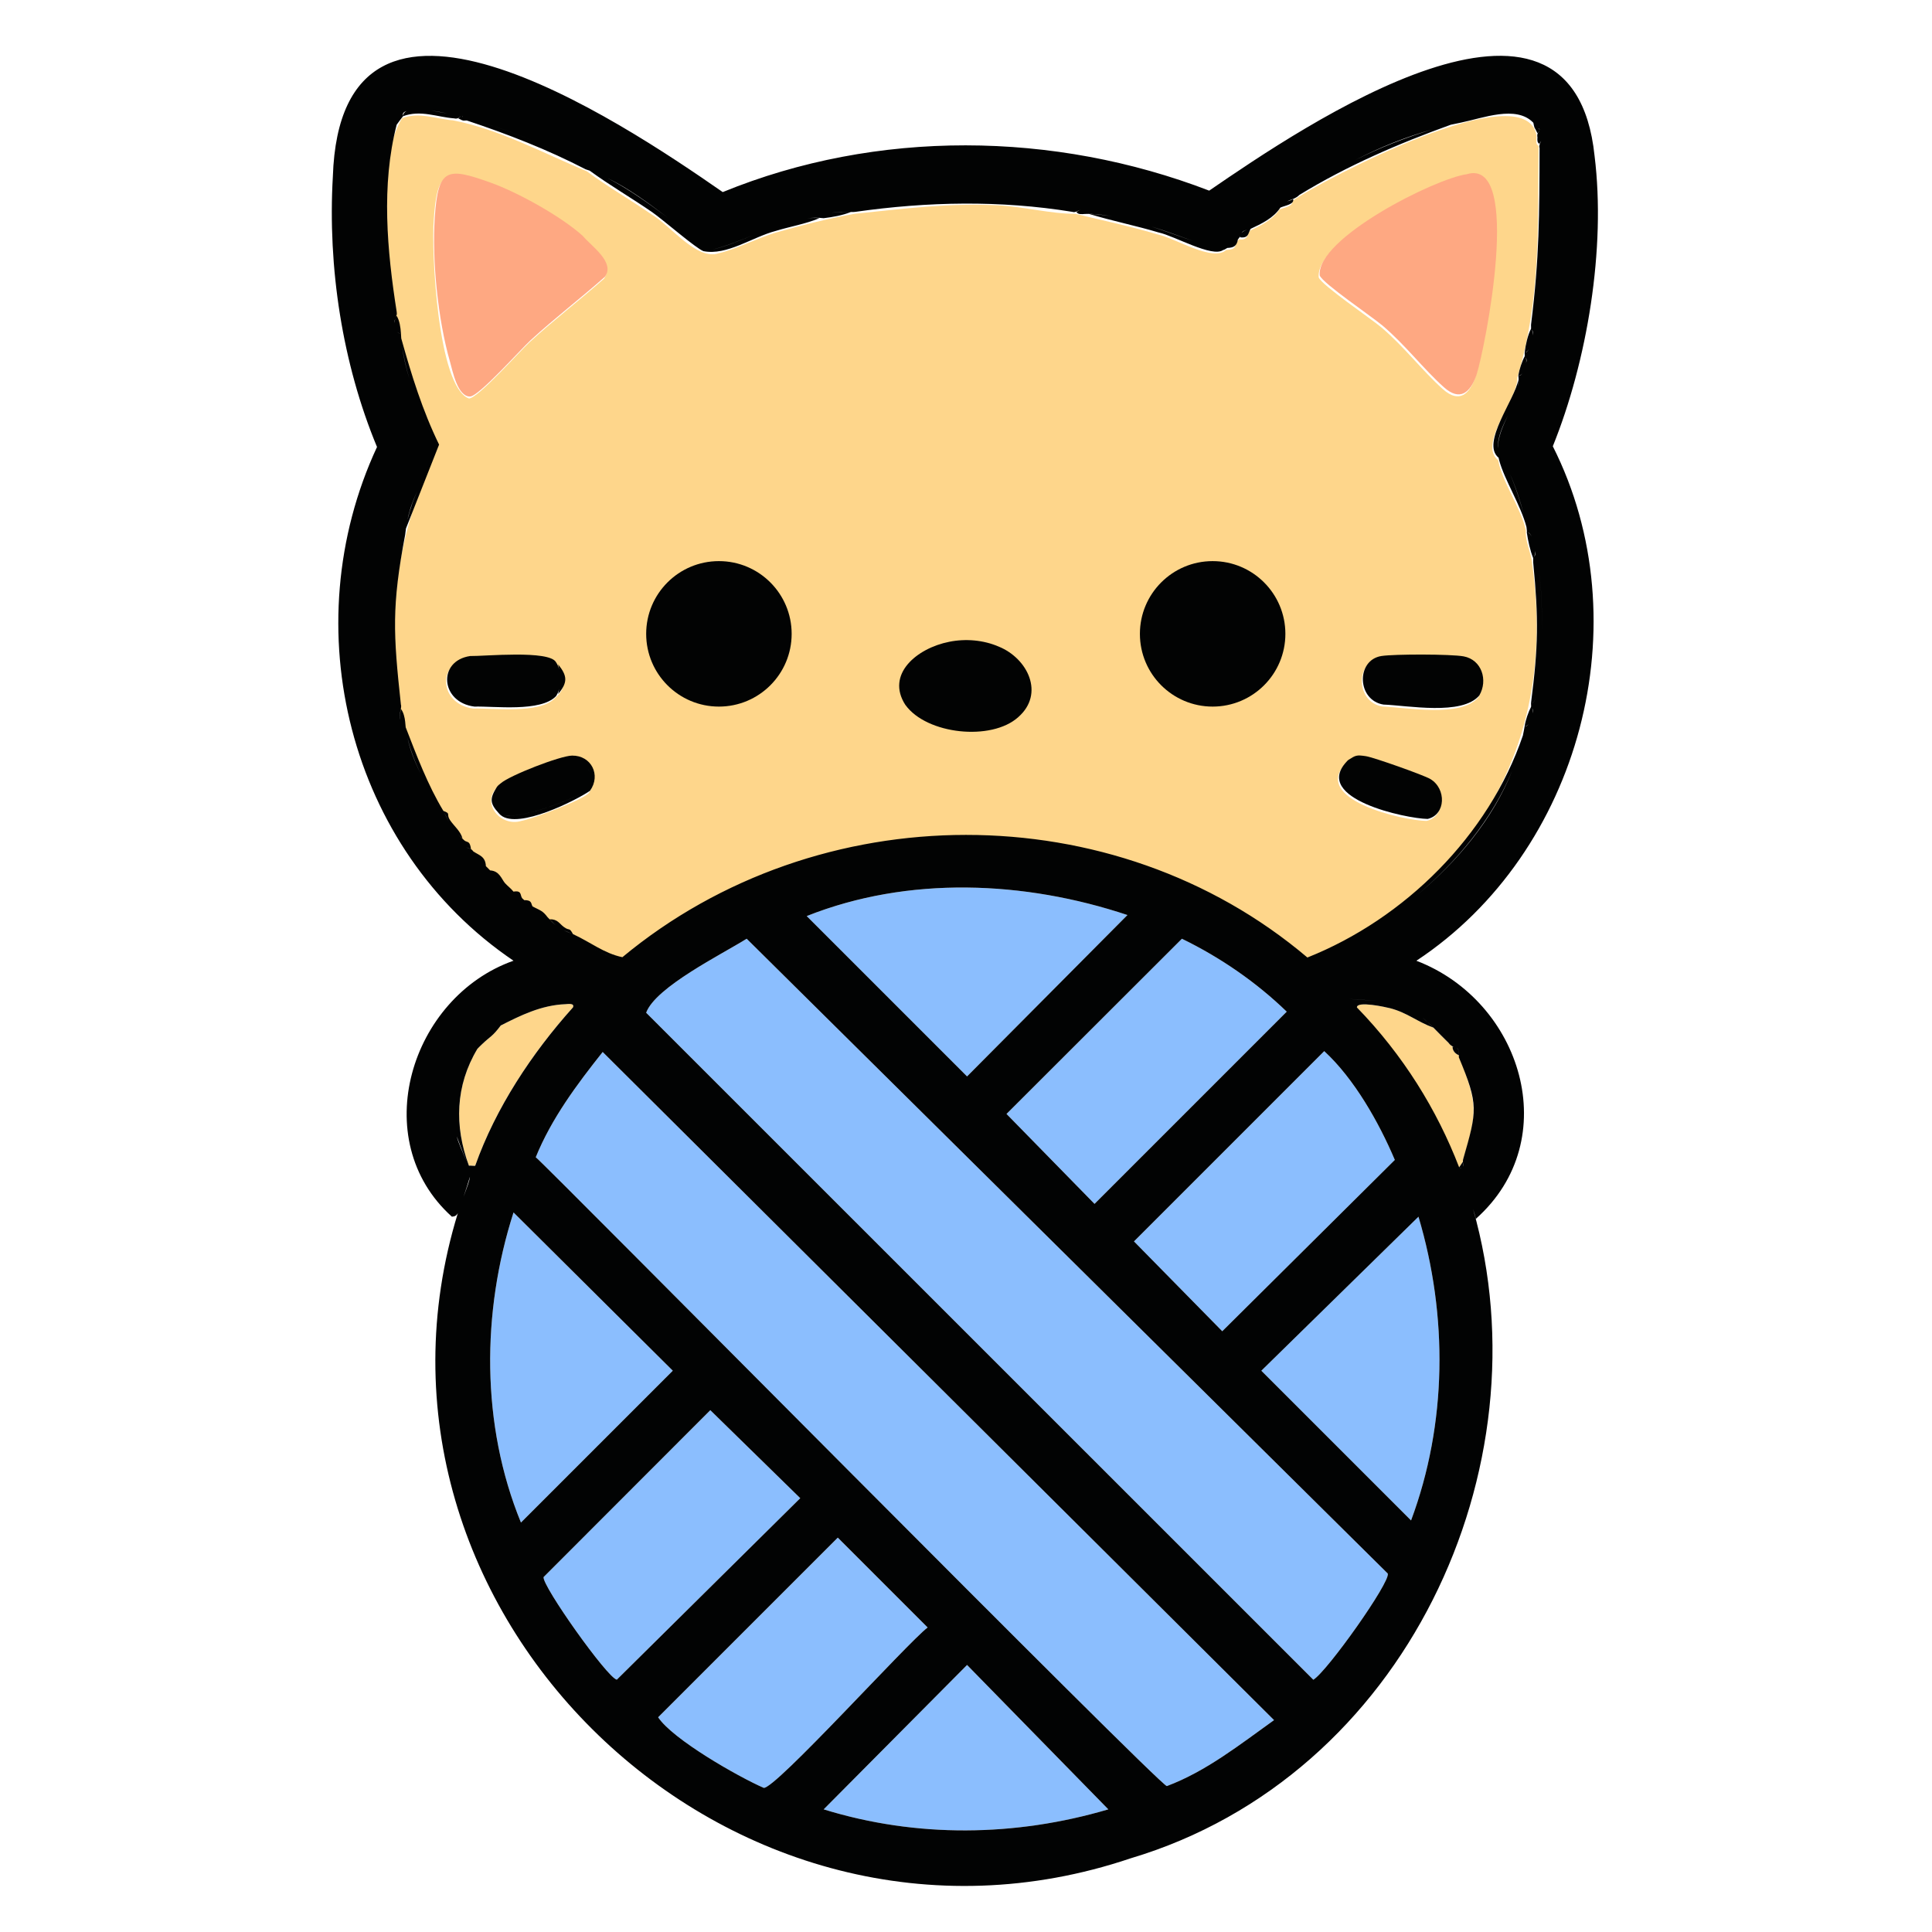
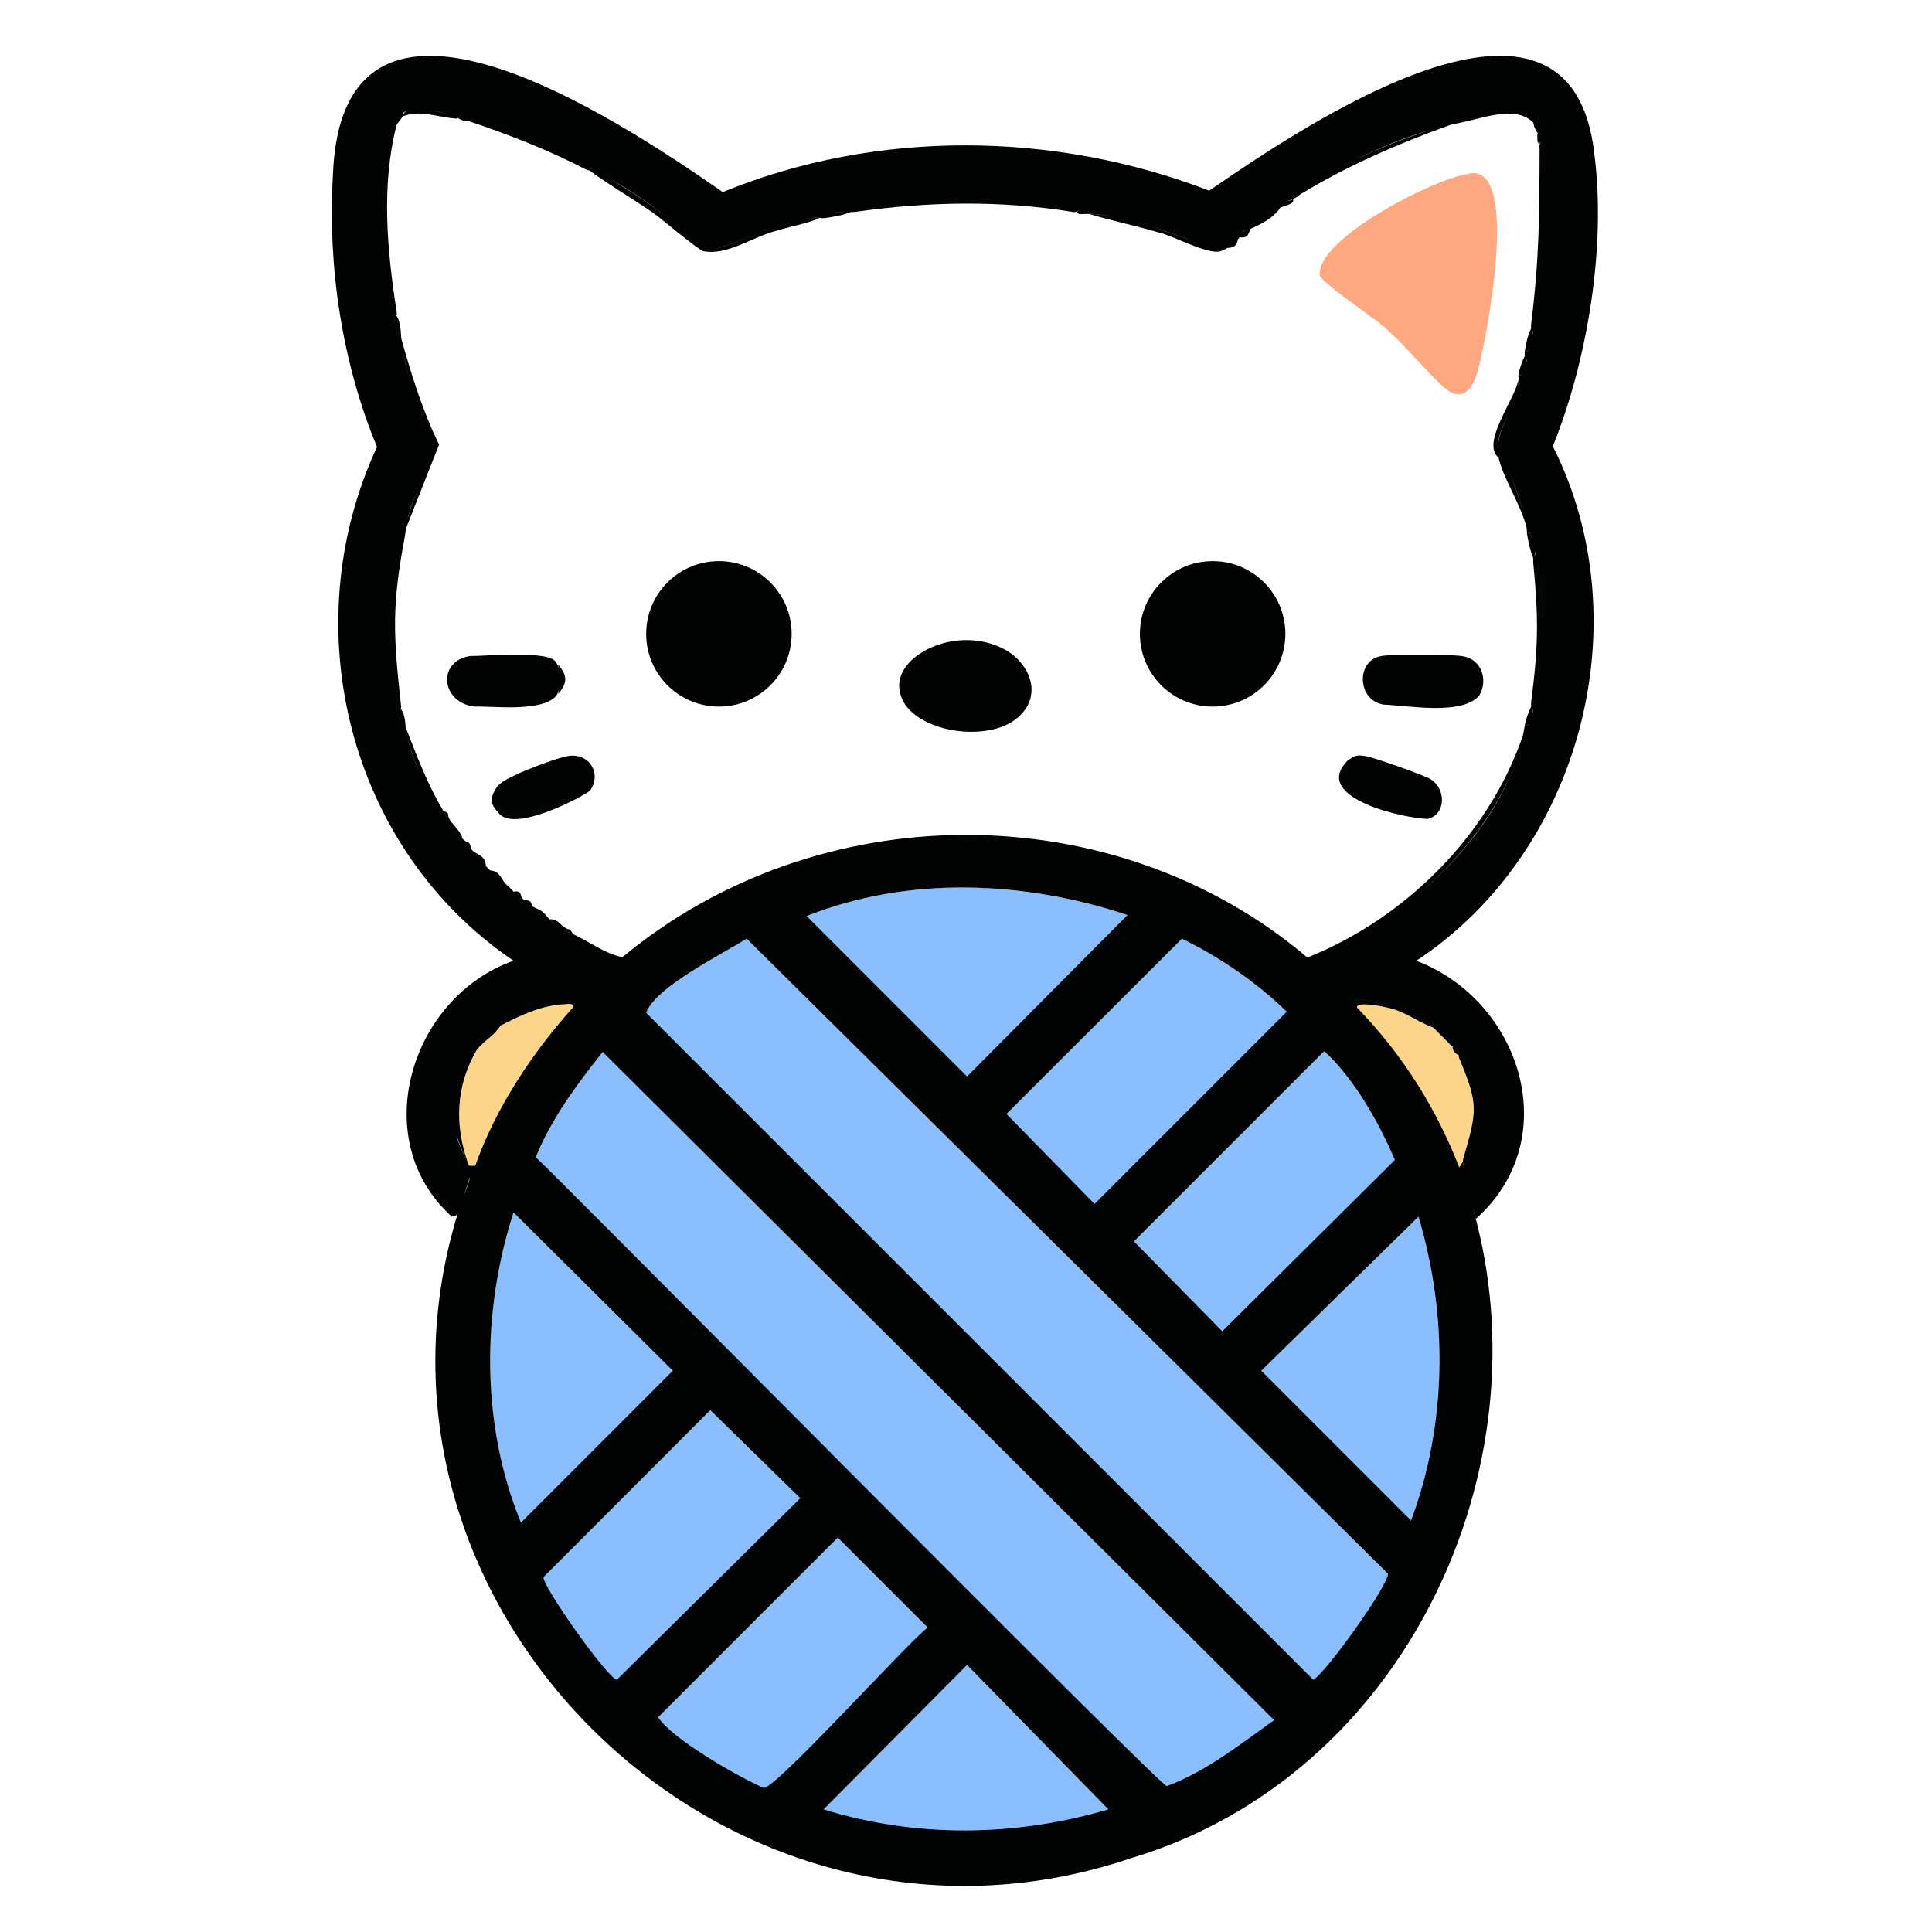
<svg xmlns="http://www.w3.org/2000/svg" id="a" viewBox="0 0 909.44 909.44">
  <defs>
    <style>.b{fill:#fed68b;}.c{fill:#8bbefe;}.d{fill:#020303;}.e{fill:#fea882;}</style>
  </defs>
  <path class="c" d="M351.48,441.88l301.77,298.82c1.43,3.83-28.44,46-35.03,50l-314.06-313.99c4.45-12.11,35.56-27.42,47.32-34.83Z" />
  <path class="c" d="M599.71,809.7c-16,11.44-31.93,24.11-50.45,31.05-2.5.77-295.21-295.27-297.07-296.01,7.41-18.23,19.35-34.25,31.51-49.55l316.02,314.51Z" />
  <path class="c" d="M623.35,494.79c14.12,12.99,25.74,33.53,33.23,51.22l-81.23,80.64-41.56-42.29,89.56-89.57Z" />
  <path class="c" d="M556.36,441.89c18.04,8.78,34.95,20.4,49.34,34.33l-90.48,90.48-41.43-42.34,82.57-82.47Z" />
  <path class="c" d="M530.72,430.73l-75.5,75.97-75.48-75.48c47.85-19.04,102.59-16.62,150.98-.49Z" />
  <path class="c" d="M334.36,663.8l42.34,41.43-86.34,85.43c-4.46-.78-35.24-44.25-34.48-48.28l78.48-78.57Z" />
  <path class="c" d="M394.36,723.8l42.29,42.29c-9.74,7.47-71.83,76.26-77.18,75.5-12.24-5.33-43-22.96-49.67-33.22l84.57-84.56Z" />
  <path class="c" d="M241.73,570.72l74.97,74.5-71.48,71.48c-18.81-45.95-18.59-98.97-3.49-145.98Z" />
  <path class="c" d="M667.71,572.72c13.88,46.54,13.53,97.35-3.49,142.99l-70.49-70.49,73.97-72.5Z" />
  <path class="c" d="M521.72,851.71c-43.74,12.9-90.29,13.51-134,0l67.5-67.97,66.5,67.97Z" />
  <path class="b" d="M674.72,483.72c3.12,3.09,5.75,5.91,9,9,.08,1.97,1.26,3.24,3,4,8.38,22.64,9.23,25.76,2,49,.42.88-1.6,3.3-2,4v1c-11.06-28.27-27.67-54.06-47.98-76.5-.11-3.21,13.7-.12,15.61.37,8.01,2.05,12.96,6.49,20.37,9.13Z" />
  <path class="b" d="M235.72,482.72c9.41-4.79,19.21-9.61,30.47-10.03.91-.03,4.45-.67,3.52,1.52-19.31,21.5-36.42,47.4-46.01,74.51-.26.22-2.16-.13-2.98,0-6.94-18.65-6.38-37.76,4-55.01,4.32-4.7,6.71-5.19,11-11Z" />
-   <path class="b" d="M213.24,56.64c21.73,4.18,42.61,15.48,63,24,9.74,7.23,20.33,13.28,30.32,20.18,9.37,5.58,21.46,21.92,31.74,18.39,7.25-1.56,18.39-7.12,26.43-9.59,12.4-3.54,24.99-6.74,37.52-8.98,23.13-2.35,43.86-5.17,67.49-3.99,11.98.57,24.86,4.05,36.51,3.99,12.26,3,26.09,5.92,38.77,9.73,8.57,1.83,25.85,13.08,32.23,7.27,5.63-.24,3.32-2.29,6-5,4.25.51,3.76-2.02,5-4,5.03-2.37,10.73-4.99,14-10,2.14-.96,6.67-1.52,6-4,14.51-10.05,109.58-60.13,115-31,.24,1.61-.78,4.08,1,5-.48,38.29,1.16,71.99-10,109,.43,10.34-18.81,31.34-9,39,1.76,10.13,10.65,22.22,13,33-.41,5.31,2.71,10.87,3,16,10.66,75.07-19.01,138.58-85.7,175.81-3.66,2.18-17.52,10.71-20.6,10.2-90.98-77.1-230.14-76.77-322.45-.15-8.64-1.8-14.98-7.07-23.25-10.86-1.92-3.47-1.43-1.31-4.21-3.3-2.3-1.64-2.92-3.76-6.79-3.7-2.75-3.15-3.72-4.11-8-6-.85-1.18-.07-3.07-4-3-2.39-1.39-.26-4.72-5-4-1.46-1.76-2.91-2.75-4-4-1.62-1.86-2.55-5.75-7-6l-2-2c-.23-5.52-4.51-5.09-7-8-.67-4.86-2.3-2.57-4-5-.86-3.41-3.97-5.84-5.87-8.65s.6-3.02-3.13-4.35c-8.86-14.66-15.15-31.83-20-48-6.23-45.47-2.11-82.26,17.97-124.44-9.56-19.17-15.19-40.04-19.97-60.56-.26-10.84-3.49-21.61-3.99-32.51.06-19.59-3.16-44.26,6.99-61.49,8.19-3.12,16.26.45,24,1ZM273.89,112c-10.13-9.15-30.48-20.48-43.4-25.1-20.54-7.35-24.73-6.93-26.29,16.21-1.25,14.95,1.86,79.19,16.54,84.47,4.16,0,23.85-22.18,28.49-26.44,11.3-10.38,23.58-19.77,35.06-29.93,4.9-6.81-6.34-14.35-10.41-19.2ZM690,82.91c-14.98,2.02-70.95,30.19-69.25,47.71,1.64,3.82,24.38,19.19,29.51,23.51,10.69,9.02,19.26,20.41,28.94,29.06,7.65,6.83,12.49,2.45,15.34-5.75,4.08-12.16,21.83-103.04-4.54-94.53ZM261.24,328.64c7.18-6.19,4.24-12.99-2.22-18.24-3.49-1.37-33.28-1.39-38.2-.67-15.49,2.28-13.98,21.83,2.02,23.8,9.45-.26,31.15,2.66,38.39-4.89ZM695.87,328.28c4.18-7.18,1.15-16.82-7.37-18.4-5.91-1.1-32.62-1.12-38.7-.17-12.05,1.89-11.59,20.88,1,22.87,11.4.43,36.95,5.29,45.06-4.29ZM235.24,369.64c-9.77,7.26-.1,19.99,10.26,16.75,4.7-.74,29.45-9.98,31.76-13.23,5.27-7.44.58-16.67-8.46-16.56-5.55.07-29.35,9.32-33.56,13.04ZM634.24,358.64c-18.58,17.47,26.62,27.74,37.29,27.78,8.63-1.98,8.93-14.28,1.24-18.82-3.15-1.86-26.65-10.18-30.28-10.73-4.49-.67-4.81-.41-8.25,1.76Z" />
  <path class="e" d="M690.48,81.99c26.5-8,8.58,81.94,4.54,94.53-2.86,8.21-7.7,12.59-15.34,5.76-9.68-8.65-18.25-20.04-28.94-29.06-5.12-4.32-27.87-19.69-29.51-23.51-1.73-17.51,54.22-45.66,69.25-47.71Z" />
-   <path class="e" d="M274.36,111.08c4.05,4.86,15.31,12.37,10.4,19.2-11.49,10.17-23.76,19.55-35.06,29.93-4.64,4.26-24.33,26.44-28.49,26.44-5.86,0-8.11-11.93-9.42-16.51-5.63-19.62-8.49-47.61-7.12-67.96,1.56-23.14,5.75-23.56,26.29-16.21,12.91,4.62,33.27,15.95,43.4,25.1Z" />
  <path class="d" d="M730.95,210.06c16.13-39.89,25.07-93.07,19.65-136.71-10.45-100.17-137.13-13.99-181.4,16.39-72.96-28.08-156.41-29-228.99.68-48.99-34.03-179.82-121.47-183.53-7.24-2.47,42.58,4.46,87.93,20.79,127.22-39.42,84.76-13.46,189.22,64.25,241.83-48.5,17.13-69.23,84.32-29,120.5.09-.13,1.81.22,2.8-1.67,0,0,0,0,0,0-57.33,186.48,127.97,367.36,316.72,303.69,129.56-38.67,195.89-183.89,161.17-305.65.52,1.6.97,3.16,1.31,4.64,42.04-37.42,21.47-102.6-27.99-121.49,77.43-51.14,105.95-159.59,64.22-242.17ZM721.56,334.91c-.02.21-.08.56-.17.98.13-.98.1-1.87-.13-2.47.2.34.37.82.3,1.5ZM721.54,156.89c-.02.25-.07.61-.13,1.03.08-1.14,0-2.13-.31-2.73.25.34.51.87.44,1.7ZM720.95,252.56c-.57-1.13-1.25-1.89-1.97-1.88.79-.09,1.44.69,1.97,1.88ZM722.68,260.41c.05.79-.23,1.36-.5,1.74.32-.64.43-1.65.4-2.82.05.44.09.82.11,1.08ZM725.81,297.16c.14-11.34-.35-22.6-1.56-28.47,1.22,5.85,1.71,17.11,1.56,28.47ZM724.18,268.37c-.03-.14-.06-.29-.09-.43.03.14.06.28.09.43ZM725.44,64.79s-.03-.02-.05-.02c.02,0,.03.01.05.02ZM725.14,64.71c-.06,0-.1-.02-.17-.03.06,0,.11.02.17.03ZM724.72,60.73c.02.05.03.1.04.15-.14-.1-.38-.16-.75-.18.33-.04.62-.05.71.04ZM400.12,99.81c-1.6.11-5.69-.08-8.77.31,2.72-.38,6.33-.32,8.77-.31ZM354.92,110.49c-6.76,2.79-13.41,5.58-19.56,6.98,6.24-1.49,12.85-4.24,19.56-6.98ZM314.24,102.39c-9.22-6.87-18.57-13.64-28.62-18.72,10.09,4.85,19.41,11.76,28.62,18.72ZM217.73,55.18c-.03-.23-.08-.39-.16-.49.05.01.09.02.14.04.01.16.01.31.01.45ZM213.73,54.25c-.06-.16-.16-.28-.27-.37.12.09.21.22.27.37ZM210.58,53.4c-1.43-.2-4.48-.86-7.81-1.35,3.03.4,5.9.96,7.81,1.35ZM190.39,52.7c.3-.17.64-.32,1.01-.44-.98.48-1.59,1.21-1.66,2.27-.05-.4-.38-1.23.65-1.83ZM184.82,146.42c-.41-.62-.03-1.85-.25-3-1.96-11.18-3.48-23.58-4.03-36.11.55,12.53,2.06,24.94,4.03,36.11.22,1.16-.16,2.39.25,3ZM203.6,205.64c.16.52.3,1.04.41,1.57-.12-.53-.25-1.05-.41-1.57ZM196.97,190.97s-.01-.04-.02-.06c0,.02.01.04.02.06,1.96,5.37,4.85,9.53,6.37,13.9-1.53-4.37-4.42-8.53-6.37-13.9ZM189.28,163.13c.8,5.36,2,10.39,3.53,15.49-1.57-5.12-2.83-10.17-3.53-15.49ZM193.25,180.03c.03.1.06.2.09.3-.03-.1-.06-.2-.09-.3ZM196.39,231.26c-1.79,4-3.25,7.91-4.59,13.48,1.09-5.25,2.67-9.32,4.59-13.48ZM185.99,150.07c-.13.58-.18,1.27-.15,2-.04-.39-.06-.75-.07-1.04.07-.38.14-.69.22-.96ZM186.47,58.71c-.07-.01-.16-.02-.25-.03.09,0,.18.02.25.03ZM180.5,106.31c0,.12,0,.24.01.36,0-.12,0-.24-.01-.36ZM205.66,377.51s-.01-.02-.02-.03c0,.01.01.02.02.03.97,1.51.56,2.21.72,2.78-.16-.57.24-1.27-.72-2.78ZM191.74,347c1.42,6.1,3.62,11.81,6.37,17.35-2.81-5.56-5.09-11.28-6.37-17.35ZM206.46,380.47c.07.12.18.24.35.37-.17-.13-.28-.25-.35-.37ZM219.29,398.73s.08.06.12.09c-.04-.03-.08-.05-.12-.09ZM237.72,415.72c-1.62-1.86-2.55-5.75-7-6l-2-2c-.22-4.79-3.43-5.16-6-7-.81-1.41-2.31-1.26-3.25-1.86.66.39,1.57.41,2.25.86-.57-4.02-1.57-3.04-3-4-1.12-.97-2.09-1.9-2.97-2.84.59.6,1.24,1.21,1.97,1.84-.86-3.41-3.97-5.84-5.87-8.65-1.95-2.88.6-3.02-3.13-4.35,1.01,2.01,1.84,3.72,2.7,5.27-.91-1.57-1.76-3.28-2.7-5.27-7.3-12.03-12.62-26.11-17.75-39.36-.1-.87-.19-1.75-.25-2.64-.17-1.81-.79-4.58-2-6,.04.52-.96,3.3-.36,4.9-.88-1.86.94-5.56.36-6.9-3.63-33.55-4.36-46.38,2-80,.11-1.02.23-1.99.37-2.93l15.6-39.51c-7.81-15.98-13.05-32.9-17.81-50-.07-.85-.12-1.7-.16-2.57-.72.37-1.28.09-1.71-.51.45.58,1.03.83,1.71.51-.15-2.4-.64-5.99-2-8-.16.09-.29.26-.4.46.35-.74.62-1,.4-2.46-4.5-28.7-7.35-59.53,0-88,.96-1.35,1.98-2.7,3-4,8.19-3.12,16.26.45,24,1,2.08.49,2.41-.69,3.18-1-.3.19-.69.53-1.18,1l2,1c0-.06,0-.11,0-.16.13.28.6.27,1.99.16,0,0,0,0,0,0,0,0,0,0,0,0,19.18,6.38,38.05,13.7,56,23-.07-.5-.59-1.13-1.46-1.85.88.73,1.39,1.35,1.46,1.85.62.19,1.24.4,1.85.61,9.51,6.96,19.77,12.87,29.46,19.57,4.96,3.43,20.67,17.13,24.14,18.34,11.07,2.17,22.86-6.6,34.03-9.54,6.78-2.08,13.95-3.24,20.52-5.98-1.95-.18-3.96-.15-6,.06,2.71-.32,5.39-.37,8-.06,4.07-.49,8.95-1.34,12.77-2.91,1.11,0,1.93-.01,2.23-.09,33.89-4.82,68.06-5.51,102,0,1.59.5,2.49-.53,3.86-.95-.88.35-1.62.94-1.86.95.69,1.43,2.69,1.06,4,1,4.1-.16,8.37.3,12.65,1.1-3.53-.6-7.08-1-10.65-1.1,10.81,3.29,21.93,5.49,32.77,8.74,7.17,1.5,25.13,11.9,30.23,8.26-.72-.18-1.44-.38-2.16-.57.72.19,1.44.4,2.16.57.93-.21,1.36-.7,2-1,2.88-.11,4.5-.82,5-4,.49-.57.81-1.04,1.03-1.45-.02.14-.03.29-.03.45,4.25.51,3.76-2.02,5-4,5.03-2.37,10.73-4.99,14-10,2.14-.96,6.67-1.52,6-4-1.28.69-2.12.83-2.84,1.07,1.89-.96,3.87-1.14,5.84-3.07.06-.04.12-.08.17-.13-.06.04-.11.08-.17.13,22.25-13.62,46.61-24.15,71.21-33,1.6-.36,3.2-.69,4.79-1,10.27-2.08,25.95-8.35,34,0,.25.26.29,2.25,1,3l1,2c.49-.51.85-.91,1.03-1.21-.27.73-1.45.94-1.03,3.21-.08,1.08-.2,2.52,1,3,.03-.33.46-.89.78-1.45-.45.99-1.2,2.29-.78,3.45-.08,31.28-.07,51.59-4,83-.08.65.07,1.35,0,2-1.59,3.01-2.57,7.65-3,11,.63.33,1.31-.28,1.91-1.36-.56,1.14-1.21,1.82-1.91,1.36-.08.65.09,1.35,0,2-1.32,2.49-2.55,6.24-3,9,.65.24,1.3-.17,1.87-.94-.55.84-1.18,1.31-1.87.94.23,1.78.19,3.51-.05,5.2.11-1.05.13-2.12.05-3.2-1.44,9.19-17.8,29.77-9.29,36.75.08.41.18.83.29,1.25,2.54,9.37,10.2,21.15,12.83,31.35.18,1.2.25,2.12.17,2.65.55,3.74,1.56,8.5,3,12,.06.66-.06,1.34,0,2,2.59,26.61,2.42,39.5-1,66,.95.63,1.78-.66,2.48-3.25-.7,2.63-1.53,3.92-2.48,3.25-.08.65.08,1.35,0,2-1.27,2.45-2.62,6.31-3,9,.64.24,1.28-.16,1.85-.91-.55.83-1.18,1.29-1.85.91-.25,1.52-.54,3.04-.86,4.54-16.13,47.21-55.72,86.26-101.43,104.47-91-77.09-230.11-76.77-322.45-.15-8.63-1.79-14.99-7.07-23.25-10.86.03,1.26,1.3,2.53,3.2,3.77-1.9-1.24-3.17-2.51-3.2-3.77-2-.79-3.4-1.32-4.51-1.81,1.02.4,2.38.89,4.51,1.81-1.92-3.47-1.43-1.31-4.21-3.3-2.3-1.64-2.92-3.76-6.79-3.7,1.25,1.31,2.12,2.21,2.82,2.88-.98-.87-2.09-2.05-3.82-3.88-2.27-3.01-3.21-3.06-7-5-.86-1.18-.07-3.07-4-3-.25-.37-.76-.64-1-1-.92-1.39-.07-3.68-4-3-1.46-1.76-2.91-2.75-4-4ZM225.71,57.44c7.35,1.83,19.81,6.35,30.46,10.95-10.65-4.6-23.12-9.11-30.46-10.95ZM256.54,68.55c.11.05.21.09.31.14-.1-.05-.21-.09-.31-.14ZM273.81,77.51c.16.12.3.24.44.35-.14-.11-.28-.23-.44-.35ZM387.59,102.35s0,.01,0,.02c0,0,0-.01,0-.02ZM561.81,113.49c-6.57-2.24-13.17-4.69-19.81-6.85,6.69,2.03,13.22,4.55,19.81,6.85ZM587.81,107.94c-1.26.32-2.56.76-3.35,1.68.33-.65.94-1.07,3.35-1.68ZM674.08,60.98c-12.21,3.72-24.51,8.46-36.14,14.36,11.6-6.01,23.88-10.9,36.14-14.36ZM724.65,64.67c-.07,0-.13,0-.21,0,.08,0,.14,0,.21,0ZM709.85,195.42c-2.36,5.01-4.67,10.06-4.81,15.55-.06-5.51,2.36-10.55,4.81-15.55ZM718.56,169.91c-.02.21-.08.54-.17.93.12-.98.09-1.87-.15-2.46.21.34.39.83.32,1.53ZM717.43,242.78c-1.5-5.72-4.1-14.01-6.7-19.7,2.59,5.54,5.19,13.61,6.7,19.7ZM725.81,297.74c0,.08,0,.16,0,.25,0-.08,0-.16,0-.25ZM723.39,326.72c-.04.16-.08.31-.12.47.04-.15.08-.31.12-.47ZM556.36,441.89c18.04,8.78,34.95,20.4,49.34,34.33l-90.48,90.48-41.43-42.34,82.57-82.47ZM455.22,506.7l-75.48-75.48c47.85-19.04,102.59-16.62,150.98-.49l-75.5,75.97ZM623.35,494.79c14.11,12.99,25.74,33.54,33.23,51.22l-81.23,80.64-41.56-42.29,89.56-89.57ZM623.63,459.04c3.43,2.99,7.04,5.9,9.7,9.24-2.66-3.34-6.27-6.25-9.7-9.24ZM617.73,453.22c.8-.39,1.6-.79,2.4-1.19-.8.4-1.6.8-2.4,1.19ZM263.82,470.77c-.34-.01-.68-.02-1.02-.03.33,0,.67.02,1.02.03ZM288.67,455.45s-.06.06-.09.08c.03-.03.06-.06.09-.08ZM279.27,446.82c3.4,1.57,6.94,3.04,9.16,4.36-2.23-1.31-5.76-2.79-9.16-4.36ZM266.95,470.88c-.35,0-.71-.02-1.06-.03.36.01.71.02,1.06.03ZM215.02,534.93c2.03,5.58,3.57,9.18,4.61,11.79-1.74-4.06-4.06-9.22-4.61-11.79ZM221.22,553.9c-.25,2.11-1.26,4.63-3.01,9.46,1.16-3.5,2.39-7.31,3.01-9.46ZM220.73,548.73c-6.94-18.69-6.38-37.73,3.99-55.01.24-.3,1.54-1.55,2-2,4.1-3.95,4.96-3.62,9-9,9.41-4.79,19.21-9.61,30.47-10.03.91-.03,4.45-.67,3.52,1.52-19.32,21.52-36.41,47.39-46.01,74.51-.26.22-2.16-.13-2.98,0ZM241.73,570.72l74.97,74.5-71.48,71.48c-18.81-45.95-18.59-98.97-3.49-145.98ZM255.88,742.37l78.48-78.57,42.34,41.43-86.34,85.43c-4.46-.78-35.24-44.25-34.48-48.28ZM359.47,841.58c-12.31-5.38-42.9-22.91-49.67-33.22l84.57-84.56,42.29,42.29c-9.74,7.47-71.83,76.26-77.18,75.5ZM387.72,851.71l67.5-67.97,66.5,67.97c-43.74,12.9-90.29,13.51-134,0ZM549.26,840.75c-3.06.2-294.59-294.64-297.07-296.01,7.41-18.23,19.35-34.25,31.51-49.55l316.02,314.51c-16,11.44-31.93,24.11-50.45,31.05ZM618.22,790.7s-314.06-313.99-314.06-313.99c4.45-12.09,35.58-27.46,47.32-34.83l301.77,298.82c1.43,3.83-28.44,46-35.03,50ZM664.23,715.72l-70.49-70.49,73.97-72.5c13.88,46.54,13.53,97.35-3.49,142.99ZM686.96,549.75c.45.06.8.08,1.06.06-.26.05-.61.03-1.05-.05,0,0,0,0,0,0ZM688.67,547.19c.07.76.22,1.48.09,1.98.05-.47-.14-1.16-.09-1.98ZM688.05,549.81s.07-.01.1-.02c-.03,0-.07.01-.1.02ZM675.72,484.72c1.85,1.83,3.52,3.63,5.41,5.44.18.2.37.39.59.56.94,1.31,1.82,1.78,2.57,2.05-.18-.02-.36-.04-.57-.05.08,1.97,1.26,3.24,3,4,.04-1.61-.08-2.76-.91-3.41.69.44,1.06,1.39.91,4.41,9.32,22.35,8.64,24.99,2,48-.09.36-.1.74-.08,1.12l-1.78,2.66c-10.48-27.21-26.37-52.83-48.12-75.28-.11-3.21,13.7-.12,15.61.37,8.01,2.05,12.96,6.49,20.37,9.13-1.81-1.83-3.52-3.38-5.15-4.71,1.93,1.57,3.96,3.44,6.15,5.71ZM634.92,470.23c5.23.42,9.57.54,13.45.83-3.9-.28-8.24-.37-13.45-.83ZM667,477.07c-.21-.14-.41-.28-.61-.42.2.14.41.27.61.42ZM669.54,478.98c-.35-.29-.7-.56-1.04-.82.35.26.69.54,1.04.82ZM668.26,477.98c-.28-.21-.55-.41-.83-.61.27.2.55.4.83.61ZM664.38,475.39c.05.03.1.06.16.09-.05-.03-.1-.06-.16-.09ZM665.38,475.99c.13.08.26.16.39.25-.13-.08-.26-.16-.39-.25ZM666.38,421.92c19.53-16.38,36.11-36.34,45.44-59.14-9.04,22.79-25.8,42.76-45.44,59.14ZM664.4,423.55c.11-.09.23-.18.34-.28-.11.09-.23.19-.34.28Z" />
  <path class="d" d="M651.29,331.66c11.38.43,36.99,5.28,45.06-4.29,4.18-7.18,1.15-16.82-7.37-18.4-5.91-1.1-32.62-1.12-38.7-.17-12.05,1.89-11.59,20.88,1,22.87Z" />
  <path class="d" d="M261.72,327.72c.66-.97,1.16-2.13,1.51-3.39-.14.78-.3,1.57-.51,2.39,4.6-5.53,4.39-8.53,0-14,.21.81.37,1.59.51,2.37-.35-1.25-.85-2.4-1.51-3.37-3.16-5.82-33.89-2.77-40.41-2.91-15.49,2.28-13.98,21.83,2.02,23.8,9.39-.25,31.2,2.65,38.39-4.89Z" />
  <path class="d" d="M672.01,385.5c8.63-1.97,8.93-14.28,1.24-18.82-3.15-1.86-26.65-10.18-30.28-10.73-4.49-.67-4.81-.41-8.25,1.76-.32.2-.71.68-1,1-15.78,17.28,28.09,26.61,38.29,26.78Z" />
  <path class="d" d="M277.74,372.24c5.27-7.44.58-16.67-8.46-16.56-5.55.07-29.35,9.32-33.56,13.04-.82.72-1.31.9-2,2-3.24,5.21-3.11,7.54,1,12,.29.32.68.8,1,1,10.33,1.97,30.99-6.76,40.16-10.93-9.09,4.16-29.9,12.93-40.16,10.93,8.18,6.84,35.55-7.03,42.02-11.48ZM276.51,372.29c1.11-1.24,1.56-3.8,1.31-6.41.24,2.61-.21,5.17-1.31,6.41ZM277.45,363.66c-.18-.72-.42-1.42-.71-2.06.3.64.53,1.34.71,2.06Z" />
  <path class="d" d="M426.24,331.88c9.99,13.82,40.44,17.1,53.09,5.68,12.56-11.03,4.43-27.61-9.14-33.16-7.19-3.13-15.66-3.86-23.37-2.29-15.33,3.03-29.9,15.31-20.68,29.65l.09.13ZM480.72,312.39c.03.05.06.1.09.15-.03-.05-.06-.1-.09-.15Z" />
  <circle class="d" cx="338.41" cy="298.37" r="34.24" />
  <circle class="d" cx="570.82" cy="298.37" r="34.24" />
</svg>